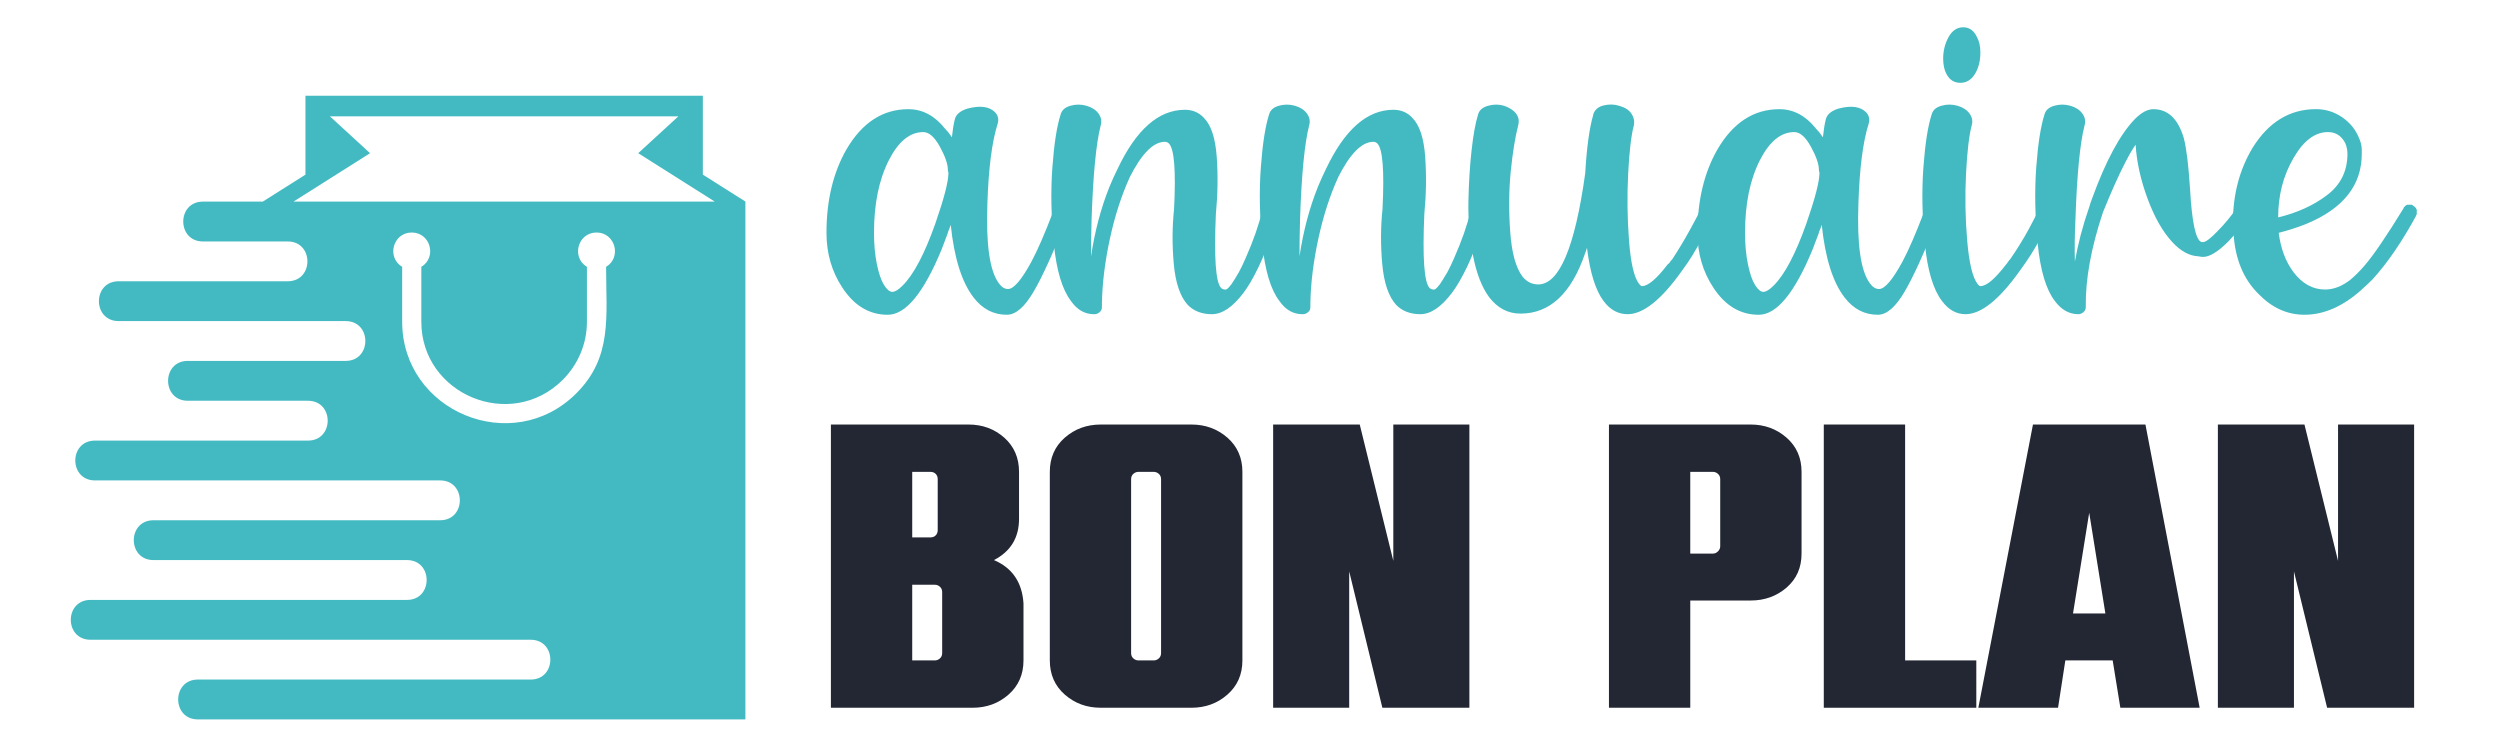
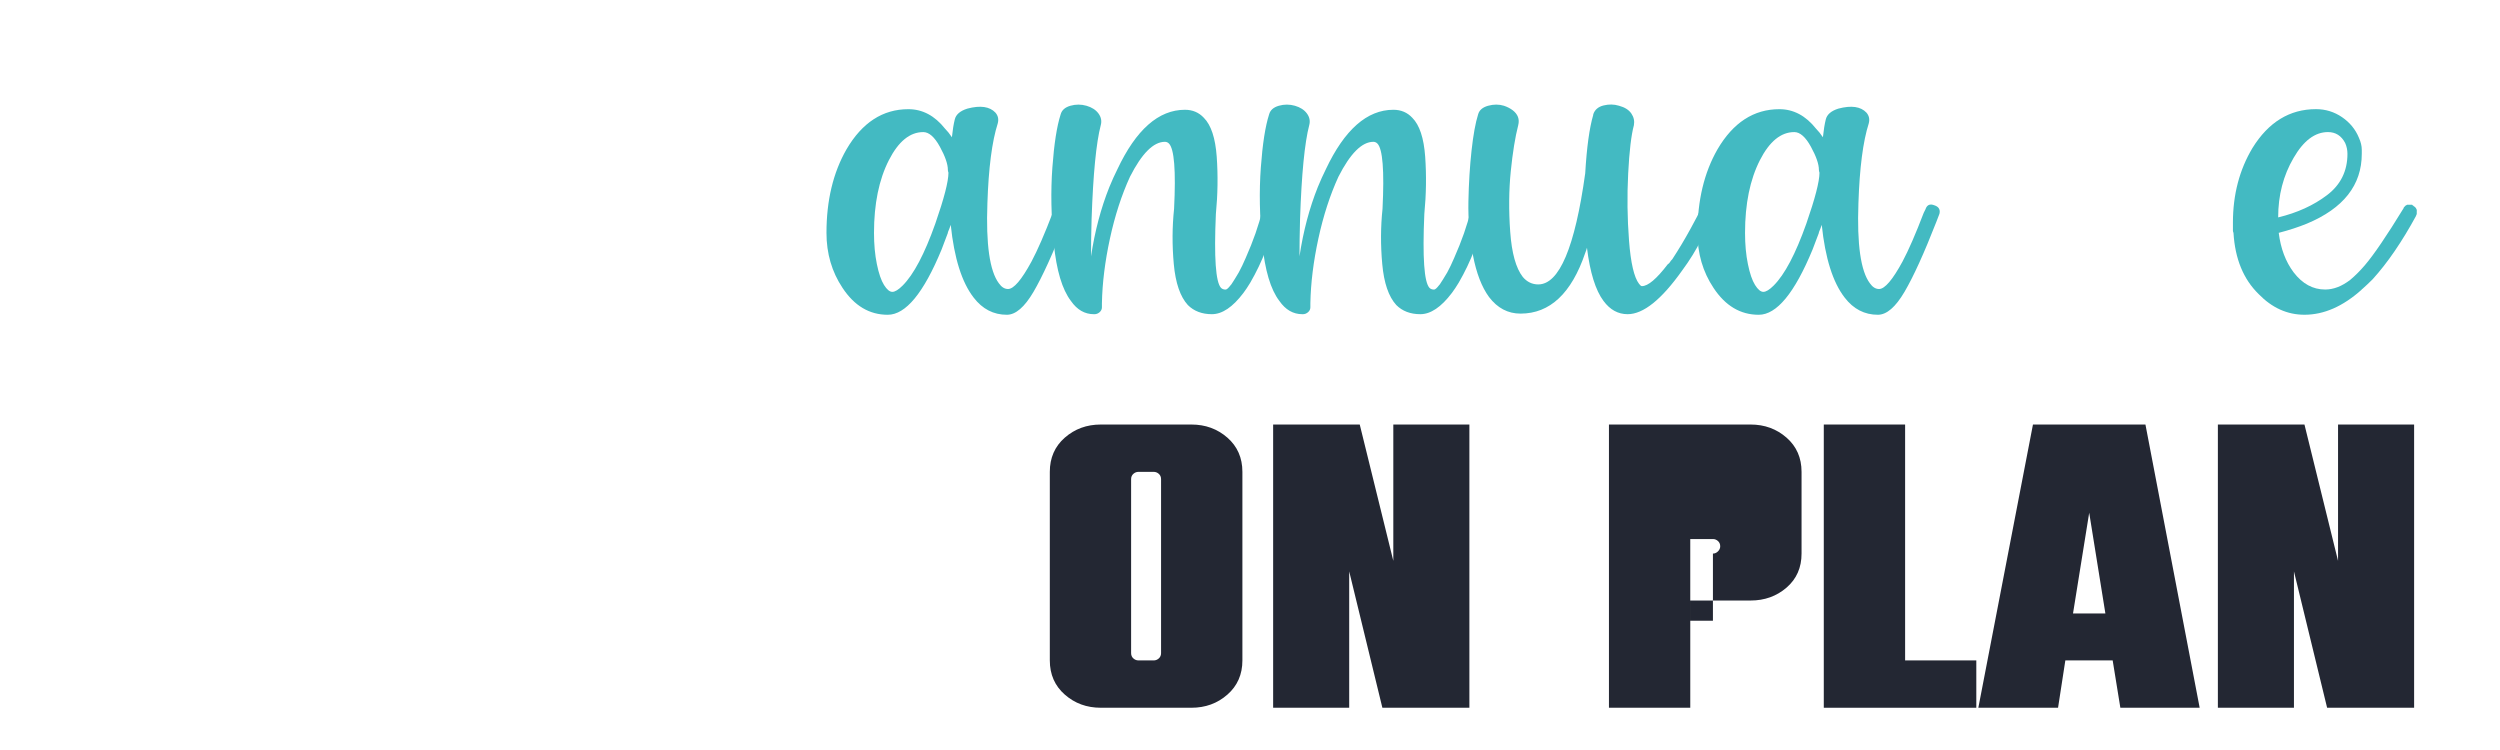
<svg xmlns="http://www.w3.org/2000/svg" version="1.1" id="Calque_1" x="0px" y="0px" width="200px" height="60px" viewBox="0 0 200 60" enable-background="new 0 0 200 60" xml:space="preserve">
  <g>
    <path fill="#43BAC2" d="M85.084,16.43c0.275,0.092,0.413,0.26,0.413,0.504c0,0.091-0.016,0.168-0.046,0.229   c-0.031,0.091-0.107,0.291-0.229,0.596c-0.978,2.505-1.826,4.368-2.542,5.589c-0.718,1.222-1.429,1.833-2.131,1.833   c-1.069,0-1.955-0.458-2.657-1.374c-0.947-1.221-1.558-3.161-1.833-5.818c-0.061,0.183-0.137,0.382-0.229,0.596v0.046   c-0.183,0.488-0.351,0.932-0.503,1.329c-1.436,3.481-2.872,5.222-4.307,5.222c-1.466,0-2.673-0.717-3.619-2.153   c-0.855-1.283-1.283-2.749-1.283-4.398c0-2.596,0.534-4.826,1.604-6.689c1.252-2.138,2.901-3.207,4.948-3.207   c1.13,0,2.107,0.52,2.932,1.558c0.184,0.183,0.367,0.412,0.55,0.687c0.061-0.58,0.137-1.053,0.229-1.42   c0.092-0.396,0.427-0.688,1.008-0.871c1.038-0.275,1.787-0.167,2.245,0.321c0.213,0.245,0.275,0.535,0.183,0.871   c-0.458,1.436-0.733,3.559-0.825,6.368c-0.123,3.298,0.184,5.437,0.917,6.414c0.213,0.306,0.458,0.458,0.733,0.458   c0.458,0,1.083-0.733,1.878-2.199c0.488-0.916,1.054-2.214,1.695-3.895c0.061-0.121,0.107-0.213,0.138-0.274   C84.473,16.384,84.718,16.278,85.084,16.43z M75.876,13.819c-0.031-0.091-0.046-0.167-0.046-0.229c0-0.458-0.214-1.077-0.641-1.855   c-0.428-0.779-0.871-1.168-1.329-1.168c-1.07,0-1.986,0.749-2.749,2.245c-0.795,1.558-1.191,3.498-1.191,5.819   c0,0.916,0.076,1.749,0.229,2.497c0.152,0.749,0.344,1.306,0.573,1.672c0.229,0.366,0.45,0.549,0.664,0.549   c0.213,0,0.488-0.167,0.825-0.504c0.885-0.885,1.756-2.535,2.611-4.947C75.525,15.88,75.876,14.521,75.876,13.819z" />
    <path fill="#43BAC2" d="M102.173,16.888c0,0.031,0,0.062,0,0.092v0.045v0.046l-0.046,0.046c-0.428,1.986-1.13,3.819-2.107,5.498   c-0.183,0.306-0.367,0.581-0.55,0.825c-0.855,1.13-1.695,1.695-2.52,1.695c-0.794,0-1.436-0.245-1.924-0.733   c-0.611-0.671-0.985-1.764-1.123-3.276c-0.137-1.512-0.13-2.985,0.023-4.421c0.152-3.054,0.015-4.795-0.412-5.223   c-0.092-0.091-0.199-0.137-0.321-0.137c-0.917,0-1.849,0.932-2.795,2.795c-0.672,1.466-1.207,3.115-1.604,4.948   c-0.397,1.833-0.611,3.558-0.641,5.177c0,0.092,0,0.199,0,0.321c0,0.152-0.062,0.282-0.184,0.39   c-0.122,0.106-0.259,0.16-0.412,0.16h-0.046c-0.733,0-1.344-0.352-1.833-1.054c-0.703-0.917-1.161-2.451-1.375-4.604   c-0.214-2.153-0.252-4.176-0.114-6.07c0.137-1.893,0.358-3.313,0.664-4.261c0.091-0.335,0.351-0.564,0.779-0.687   c0.428-0.122,0.855-0.122,1.283,0c0.427,0.123,0.749,0.329,0.962,0.619c0.213,0.291,0.275,0.604,0.183,0.939   c-0.366,1.405-0.611,3.91-0.733,7.513c-0.031,1.13-0.046,2.124-0.046,2.978c0.305-2.016,0.794-3.863,1.466-5.543   c0.213-0.519,0.427-0.992,0.642-1.42c1.496-3.176,3.298-4.764,5.406-4.764c0.611,0,1.115,0.214,1.512,0.641   c0.58,0.581,0.923,1.62,1.031,3.116c0.106,1.497,0.083,3.024-0.068,4.581c-0.154,3.482-0.016,5.452,0.412,5.91   c0.091,0.091,0.213,0.137,0.366,0.137c0.092,0,0.229-0.121,0.412-0.366l0.046-0.046c0.183-0.275,0.382-0.596,0.596-0.962   c0.184-0.336,0.367-0.717,0.55-1.146c0.611-1.375,1.054-2.642,1.329-3.803c0.03-0.03,0.046-0.053,0.046-0.068   c0-0.015,0-0.038,0-0.069h0.045v-0.046c0-0.03,0.016-0.061,0.047-0.092l0.046-0.045h0.046c0.061-0.092,0.152-0.138,0.274-0.138   h0.046c0.029,0,0.061,0,0.092,0h0.046h0.046h0.045c0.03,0,0.047,0.016,0.047,0.046h0.045h0.047c0,0.031,0.015,0.062,0.045,0.092   h0.047c0.03,0.03,0.045,0.054,0.045,0.069c0,0.016,0.016,0.022,0.045,0.022c0.03,0.062,0.062,0.138,0.093,0.229V16.888z" />
    <path fill="#43BAC2" d="M118.85,16.888c0,0.031,0,0.062,0,0.092v0.045v0.046l-0.048,0.046c-0.427,1.986-1.129,3.819-2.105,5.498   c-0.184,0.306-0.367,0.581-0.55,0.825c-0.855,1.13-1.696,1.695-2.52,1.695c-0.796,0-1.438-0.245-1.925-0.733   c-0.612-0.671-0.986-1.764-1.122-3.276c-0.138-1.512-0.13-2.985,0.022-4.421c0.151-3.054,0.016-4.795-0.413-5.223   c-0.091-0.091-0.198-0.137-0.319-0.137c-0.916,0-1.85,0.932-2.796,2.795c-0.672,1.466-1.207,3.115-1.604,4.948   c-0.396,1.833-0.611,3.558-0.64,5.177c0,0.092,0,0.199,0,0.321c0,0.152-0.063,0.282-0.186,0.39c-0.121,0.106-0.259,0.16-0.412,0.16   h-0.045c-0.732,0-1.345-0.352-1.832-1.054c-0.704-0.917-1.161-2.451-1.375-4.604c-0.214-2.153-0.252-4.176-0.114-6.07   c0.137-1.893,0.358-3.313,0.664-4.261c0.092-0.335,0.351-0.564,0.778-0.687c0.429-0.122,0.855-0.122,1.284,0   c0.427,0.123,0.748,0.329,0.961,0.619c0.214,0.291,0.276,0.604,0.184,0.939c-0.366,1.405-0.612,3.91-0.733,7.513   c-0.03,1.13-0.045,2.124-0.045,2.978c0.304-2.016,0.793-3.863,1.466-5.543c0.213-0.519,0.427-0.992,0.64-1.42   c1.498-3.176,3.3-4.764,5.408-4.764c0.61,0,1.114,0.214,1.511,0.641c0.58,0.581,0.924,1.62,1.031,3.116   c0.105,1.497,0.083,3.024-0.069,4.581c-0.153,3.482-0.016,5.452,0.413,5.91c0.091,0.091,0.214,0.137,0.366,0.137   c0.091,0,0.229-0.121,0.412-0.366l0.045-0.046c0.184-0.275,0.382-0.596,0.598-0.962c0.183-0.336,0.366-0.717,0.549-1.146   c0.61-1.375,1.055-2.642,1.328-3.803c0.03-0.03,0.046-0.053,0.046-0.068c0-0.015,0-0.038,0-0.069h0.047v-0.046   c0-0.03,0.015-0.061,0.045-0.092l0.046-0.045h0.045c0.063-0.092,0.153-0.138,0.276-0.138h0.045c0.03,0,0.061,0,0.093,0h0.045h0.046   h0.045c0.03,0,0.047,0.016,0.047,0.046h0.046h0.045c0,0.031,0.016,0.062,0.046,0.092h0.047c0.03,0.03,0.045,0.054,0.045,0.069   c0,0.016,0.016,0.022,0.046,0.022c0.03,0.062,0.061,0.138,0.093,0.229V16.888z" />
    <path fill="#43BAC2" d="M136.213,16.201c0,0,0.183,0.062,0.55,0.183c0.366,0.123,0.488,0.367,0.366,0.733   c-0.123,0.366-0.458,1.039-1.008,2.016c-0.429,0.856-0.947,1.695-1.559,2.521c-1.648,2.321-3.1,3.481-4.352,3.481   c-0.764,0-1.405-0.352-1.925-1.054c-0.641-0.854-1.084-2.275-1.328-4.261c-0.03,0.123-0.077,0.26-0.138,0.413   c-1.099,3.238-2.825,4.856-5.177,4.856c-1.008,0-1.848-0.443-2.52-1.328c-0.581-0.794-1.008-1.902-1.282-3.322   c-0.275-1.42-0.397-2.863-0.367-4.329c0.029-1.466,0.114-2.825,0.252-4.077s0.313-2.214,0.526-2.887   c0.092-0.335,0.359-0.564,0.802-0.687c0.443-0.122,0.863-0.122,1.26,0c0.275,0.092,0.512,0.214,0.711,0.367   c0.198,0.153,0.336,0.329,0.412,0.527c0.076,0.199,0.083,0.42,0.022,0.664c-0.244,0.947-0.442,2.176-0.596,3.688   c-0.152,1.512-0.168,3.123-0.045,4.833c0.122,1.711,0.458,2.917,1.008,3.619c0.336,0.397,0.748,0.596,1.236,0.596   c1.68,0,2.933-2.962,3.757-8.888c0.122-2.077,0.336-3.635,0.642-4.673V9.146c0.122-0.366,0.396-0.603,0.824-0.71   c0.428-0.106,0.84-0.099,1.237,0.023c0.458,0.123,0.786,0.329,0.985,0.619c0.198,0.291,0.267,0.604,0.206,0.939   c-0.214,0.794-0.367,2.084-0.458,3.871c-0.092,1.787-0.069,3.574,0.068,5.36c0.137,1.787,0.404,2.94,0.802,3.459   c0.092,0.123,0.167,0.183,0.229,0.183c0.488,0,1.176-0.58,2.062-1.741c0.093-0.061,0.153-0.122,0.185-0.183   c0.029-0.061,0.092-0.138,0.184-0.229c0.518-0.793,0.999-1.595,1.442-2.405c0.442-0.809,0.71-1.321,0.802-1.535   C136.15,16.4,136.213,16.201,136.213,16.201z" />
    <path fill="#43BAC2" d="M154.767,16.43c0.274,0.092,0.412,0.26,0.412,0.504c0,0.091-0.016,0.168-0.046,0.229   c-0.03,0.091-0.106,0.291-0.229,0.596c-0.979,2.505-1.826,4.368-2.543,5.589c-0.718,1.222-1.429,1.833-2.13,1.833   c-1.07,0-1.955-0.458-2.657-1.374c-0.947-1.221-1.558-3.161-1.834-5.818c-0.061,0.183-0.137,0.382-0.229,0.596v0.046   c-0.183,0.488-0.351,0.932-0.504,1.329c-1.436,3.481-2.871,5.222-4.307,5.222c-1.466,0-2.673-0.717-3.619-2.153   c-0.855-1.283-1.282-2.749-1.282-4.398c0-2.596,0.534-4.826,1.603-6.689c1.253-2.138,2.902-3.207,4.949-3.207   c1.129,0,2.106,0.52,2.931,1.558c0.184,0.183,0.367,0.412,0.551,0.687c0.061-0.58,0.137-1.053,0.229-1.42   c0.092-0.396,0.428-0.688,1.008-0.871c1.038-0.275,1.787-0.167,2.245,0.321c0.213,0.245,0.274,0.535,0.183,0.871   c-0.458,1.436-0.732,3.559-0.824,6.368c-0.122,3.298,0.184,5.437,0.916,6.414c0.214,0.306,0.459,0.458,0.734,0.458   c0.458,0,1.083-0.733,1.878-2.199c0.488-0.916,1.053-2.214,1.695-3.895c0.061-0.121,0.105-0.213,0.137-0.274   C154.155,16.384,154.399,16.278,154.767,16.43z M145.558,13.819c-0.03-0.091-0.046-0.167-0.046-0.229   c0-0.458-0.214-1.077-0.641-1.855c-0.429-0.779-0.871-1.168-1.329-1.168c-1.069,0-1.986,0.749-2.749,2.245   c-0.794,1.558-1.19,3.498-1.19,5.819c0,0.916,0.075,1.749,0.229,2.497c0.151,0.749,0.343,1.306,0.572,1.672   c0.229,0.366,0.45,0.549,0.663,0.549c0.214,0,0.488-0.167,0.826-0.504c0.885-0.885,1.755-2.535,2.611-4.947   C145.206,15.88,145.558,14.521,145.558,13.819z" />
-     <path fill="#43BAC2" d="M163.813,16.384c0.382,0.123,0.511,0.367,0.39,0.733c-0.122,0.366-0.459,1.039-1.008,2.016   c-0.458,0.856-0.993,1.695-1.604,2.521c-1.649,2.321-3.1,3.481-4.353,3.481c-0.732,0-1.359-0.352-1.878-1.054   c-0.703-0.917-1.162-2.451-1.374-4.604c-0.215-2.153-0.252-4.176-0.115-6.07c0.138-1.893,0.358-3.313,0.665-4.261   c0.091-0.335,0.35-0.564,0.777-0.687c0.429-0.122,0.855-0.122,1.284,0c0.427,0.123,0.748,0.329,0.961,0.619   c0.214,0.291,0.276,0.604,0.184,0.939c-0.214,0.794-0.366,2.084-0.458,3.871c-0.092,1.787-0.062,3.574,0.092,5.36   c0.152,1.787,0.428,2.94,0.825,3.459c0.092,0.123,0.167,0.183,0.229,0.183c0.488,0,1.176-0.58,2.062-1.741   c0.062-0.061,0.106-0.122,0.138-0.183c0.061-0.092,0.122-0.168,0.184-0.229c0.55-0.793,1.045-1.595,1.488-2.405   c0.442-0.809,0.694-1.321,0.756-1.535C163.18,16.4,163.431,16.263,163.813,16.384z M156.827,6.626c-0.488,0-0.855-0.229-1.1-0.687   c-0.184-0.336-0.274-0.748-0.274-1.237c0-0.641,0.145-1.221,0.435-1.741c0.29-0.519,0.68-0.779,1.169-0.779   c0.488,0,0.854,0.26,1.099,0.779c0.184,0.336,0.275,0.749,0.275,1.237c0,0.672-0.146,1.245-0.436,1.718   C157.705,6.39,157.315,6.626,156.827,6.626z" />
-     <path fill="#43BAC2" d="M179.757,16.476c0.321,0.214,0.374,0.489,0.16,0.824c-0.52,0.733-1.068,1.405-1.648,2.016   c-0.824,0.825-1.497,1.237-2.017,1.237c-0.122,0-0.244-0.015-0.366-0.046c-0.733-0.03-1.436-0.412-2.107-1.146   c-0.764-0.824-1.42-1.977-1.97-3.458c-0.55-1.481-0.871-2.924-0.962-4.329c-0.275,0.397-0.581,0.932-0.916,1.603   c-0.458,0.886-1.024,2.153-1.695,3.803c-0.947,2.84-1.405,5.36-1.374,7.559v0.046c0,0.152-0.063,0.282-0.185,0.39   c-0.122,0.106-0.26,0.16-0.412,0.16c-0.732,0-1.359-0.352-1.878-1.054c-0.703-0.917-1.161-2.451-1.374-4.604   c-0.215-2.153-0.252-4.176-0.115-6.07c0.138-1.893,0.358-3.313,0.665-4.261c0.092-0.335,0.351-0.564,0.778-0.687   c0.428-0.122,0.854-0.122,1.283,0c0.427,0.123,0.748,0.329,0.961,0.619c0.214,0.291,0.276,0.604,0.184,0.939   c-0.366,1.405-0.611,3.91-0.733,7.513c-0.061,1.283-0.076,2.414-0.045,3.391c0.244-1.404,0.625-2.855,1.146-4.353   c0.061-0.213,0.137-0.442,0.229-0.687c1.1-3.024,2.245-5.146,3.436-6.368c0.52-0.519,1.009-0.779,1.467-0.779   c1.161,0,1.97,0.764,2.428,2.291c0.214,0.795,0.382,2.153,0.505,4.078c0.152,2.688,0.458,4.108,0.916,4.26c0.061,0,0.106,0,0.137,0   c0.214,0,0.611-0.304,1.192-0.916c0.518-0.519,1.022-1.129,1.512-1.833C179.168,16.308,179.437,16.263,179.757,16.476z" />
    <path fill="#43BAC2" d="M193.34,16.957c0,0.016,0,0.039,0,0.068c0,0.031,0,0.062,0,0.092c0,0.031-0.016,0.062-0.046,0.092v0.045   c-1.131,2.078-2.29,3.773-3.482,5.086c-0.274,0.274-0.55,0.534-0.824,0.778c-0.031,0-0.046,0.016-0.046,0.046   c-1.496,1.344-3.023,2.016-4.582,2.016c-1.374,0-2.596-0.549-3.664-1.649c-1.222-1.191-1.895-2.825-2.017-4.902   c-0.03-0.061-0.045-0.122-0.045-0.184c0-0.03,0-0.076,0-0.137c0-0.152,0-0.321,0-0.504c0-2.229,0.519-4.215,1.558-5.956   c1.282-2.077,2.978-3.116,5.085-3.116c0.764,0,1.458,0.214,2.085,0.641c0.625,0.428,1.076,0.978,1.351,1.649   c0.152,0.337,0.229,0.657,0.229,0.962c0,0.122,0,0.229,0,0.321c0,2.504-1.466,4.368-4.398,5.589   c-0.672,0.274-1.42,0.519-2.245,0.733c0.153,1.252,0.551,2.307,1.192,3.161c0.701,0.916,1.541,1.374,2.52,1.374   c0.671,0,1.344-0.259,2.015-0.779c0.397-0.335,0.779-0.717,1.146-1.146c0.733-0.854,1.771-2.382,3.116-4.581   c0-0.03,0.015-0.061,0.045-0.092l0.047-0.045c0.03-0.03,0.06-0.061,0.091-0.092c0.03,0,0.061-0.015,0.092-0.046   c0.03,0,0.053,0,0.069,0c0.015,0,0.037,0,0.068,0c0.029,0,0.061,0,0.092,0h0.046c0.03,0,0.061,0,0.091,0h0.047   c0,0.031,0.015,0.046,0.045,0.046s0.047,0.016,0.047,0.046c0.06,0.031,0.106,0.061,0.137,0.091   c0.062,0.062,0.106,0.138,0.138,0.229v0.046v0.046C193.34,16.919,193.34,16.942,193.34,16.957z M183.49,12.627   c-0.825,1.405-1.237,2.994-1.237,4.765c1.526-0.367,2.832-0.962,3.917-1.787c1.083-0.825,1.626-1.924,1.626-3.298   c0-0.305-0.061-0.596-0.183-0.871c-0.307-0.579-0.765-0.87-1.375-0.87C185.2,10.566,184.283,11.253,183.49,12.627z" />
  </g>
  <g>
-     <path fill="#232733" d="M77.801,56.62H66.472V33.962h11.005c1.122,0,2.077,0.352,2.865,1.052c0.788,0.702,1.181,1.613,1.181,2.735   v3.755c0,1.511-0.669,2.611-2.007,3.302c1.467,0.626,2.255,1.78,2.363,3.463v4.564c0,1.121-0.399,2.034-1.197,2.734   C79.884,56.27,78.923,56.62,77.801,56.62z M74.435,42.992c0.172,0,0.313-0.053,0.42-0.161s0.162-0.248,0.162-0.421v-4.079   c0-0.173-0.054-0.313-0.162-0.421c-0.108-0.107-0.248-0.161-0.42-0.161h-1.457v5.243H74.435z M74.791,52.833   c0.15,0,0.286-0.055,0.405-0.162c0.118-0.108,0.178-0.248,0.178-0.421v-4.888c0-0.173-0.06-0.313-0.178-0.421   c-0.119-0.107-0.254-0.161-0.405-0.161h-1.813v6.053H74.791z" />
    <path fill="#232733" d="M95.313,56.62h-7.25c-1.123,0-2.083-0.351-2.881-1.053c-0.798-0.7-1.197-1.613-1.197-2.734V37.749   c0-1.122,0.399-2.033,1.197-2.735c0.798-0.7,1.758-1.052,2.881-1.052h7.25c1.122,0,2.082,0.352,2.881,1.052   c0.798,0.702,1.198,1.613,1.198,2.735v15.084c0,1.121-0.4,2.034-1.198,2.734C97.395,56.27,96.434,56.62,95.313,56.62z    M92.302,52.833c0.151,0,0.286-0.055,0.405-0.162c0.118-0.108,0.178-0.248,0.178-0.421V38.331c0-0.173-0.06-0.313-0.178-0.421   c-0.119-0.107-0.254-0.161-0.405-0.161h-1.23c-0.151,0-0.286,0.054-0.405,0.161c-0.119,0.108-0.178,0.248-0.178,0.421V52.25   c0,0.173,0.059,0.313,0.178,0.421c0.119,0.107,0.254,0.162,0.405,0.162H92.302z" />
    <path fill="#232733" d="M117.55,56.62h-6.96l-2.654-10.908V56.62h-6.085V33.962h6.928l2.686,10.907V33.962h6.086V56.62z" />
-     <path fill="#232733" d="M135.222,56.62h-6.506V33.962h11.329c1.122,0,2.082,0.352,2.881,1.052c0.799,0.702,1.198,1.613,1.198,2.735   v6.538c0,1.123-0.399,2.028-1.198,2.72c-0.799,0.69-1.759,1.035-2.881,1.035h-4.823V56.62z M137.034,44.287   c0.151,0,0.286-0.059,0.405-0.178c0.118-0.118,0.178-0.253,0.178-0.404v-5.374c0-0.173-0.06-0.313-0.178-0.421   c-0.119-0.107-0.254-0.161-0.405-0.161h-1.813v6.538H137.034z" />
+     <path fill="#232733" d="M135.222,56.62h-6.506V33.962h11.329c1.122,0,2.082,0.352,2.881,1.052c0.799,0.702,1.198,1.613,1.198,2.735   v6.538c0,1.123-0.399,2.028-1.198,2.72c-0.799,0.69-1.759,1.035-2.881,1.035h-4.823V56.62z M137.034,44.287   c0.151,0,0.286-0.059,0.405-0.178c0.118-0.118,0.178-0.253,0.178-0.404c0-0.173-0.06-0.313-0.178-0.421   c-0.119-0.107-0.254-0.161-0.405-0.161h-1.813v6.538H137.034z" />
    <path fill="#232733" d="M158.105,56.62h-12.202V33.962h6.506v18.871h5.696V56.62z" />
    <path fill="#232733" d="M175.973,56.62h-6.345l-0.614-3.787h-3.787l-0.583,3.787h-6.377l4.37-22.658h8.998L175.973,56.62z    M168.431,49.078l-1.295-8.06l-1.295,8.06H168.431z" />
    <path fill="#232733" d="M193.128,56.62h-6.959l-2.653-10.908V56.62h-6.086V33.962h6.927l2.687,10.907V33.962h6.085V56.62z" />
  </g>
-   <path fill-rule="evenodd" clip-rule="evenodd" fill="#43BAC2" d="M32.941,18.601c1.495,0,2.037,1.977,0.765,2.748v4.39  c0,5.822,7.158,8.803,11.317,4.644c1.192-1.193,1.932-2.836,1.932-4.644v-4.39c-1.272-0.771-0.729-2.748,0.768-2.748  c1.493,0,2.037,1.977,0.765,2.748c0,4.001,0.521,7.213-2.38,10.116c-5.13,5.128-13.934,1.444-13.934-5.726v-4.39  C30.902,20.577,31.444,18.601,32.941,18.601 M23.48,16.128l6.125-3.873l-3.214-2.949H54.27l-3.213,2.949l6.124,3.873H23.48z   M24.436,7.661v6.31l-3.414,2.158h-4.787c-2.1,0-2.1,3.188,0,3.188h6.784c2.099,0,2.099,3.184,0,3.184c-4.51,0-9.021,0-13.531,0  c-2.1,0-2.1,3.186,0,3.186c6.056,0,12.11,0,18.165,0c2.099,0,2.099,3.185,0,3.185c-4.211,0-8.421,0-12.632,0  c-2.099,0-2.099,3.189,0,3.189h9.618c2.1,0,2.1,3.186,0,3.186c-5.68,0-11.359,0-17.04,0c-2.1,0-2.1,3.187,0,3.187  c9.204,0,18.408,0,27.612,0c2.1,0,2.1,3.186,0,3.186c-7.646,0-15.29,0-22.933,0c-2.1,0-2.1,3.186,0,3.186c6.758,0,13.52,0,20.279,0  c2.099,0,2.099,3.187,0,3.187H7.238c-2.099,0-2.099,3.187,0,3.187c11.736,0,23.476,0,35.214,0c2.1,0,2.098,3.184,0,3.184  c-8.873,0-17.749,0-26.623,0c-2.1,0-2.1,3.188,0,3.188c14.602,0,29.202,0,43.803,0V16.128h0.007l-3.412-2.158v-6.31H24.436z" />
</svg>